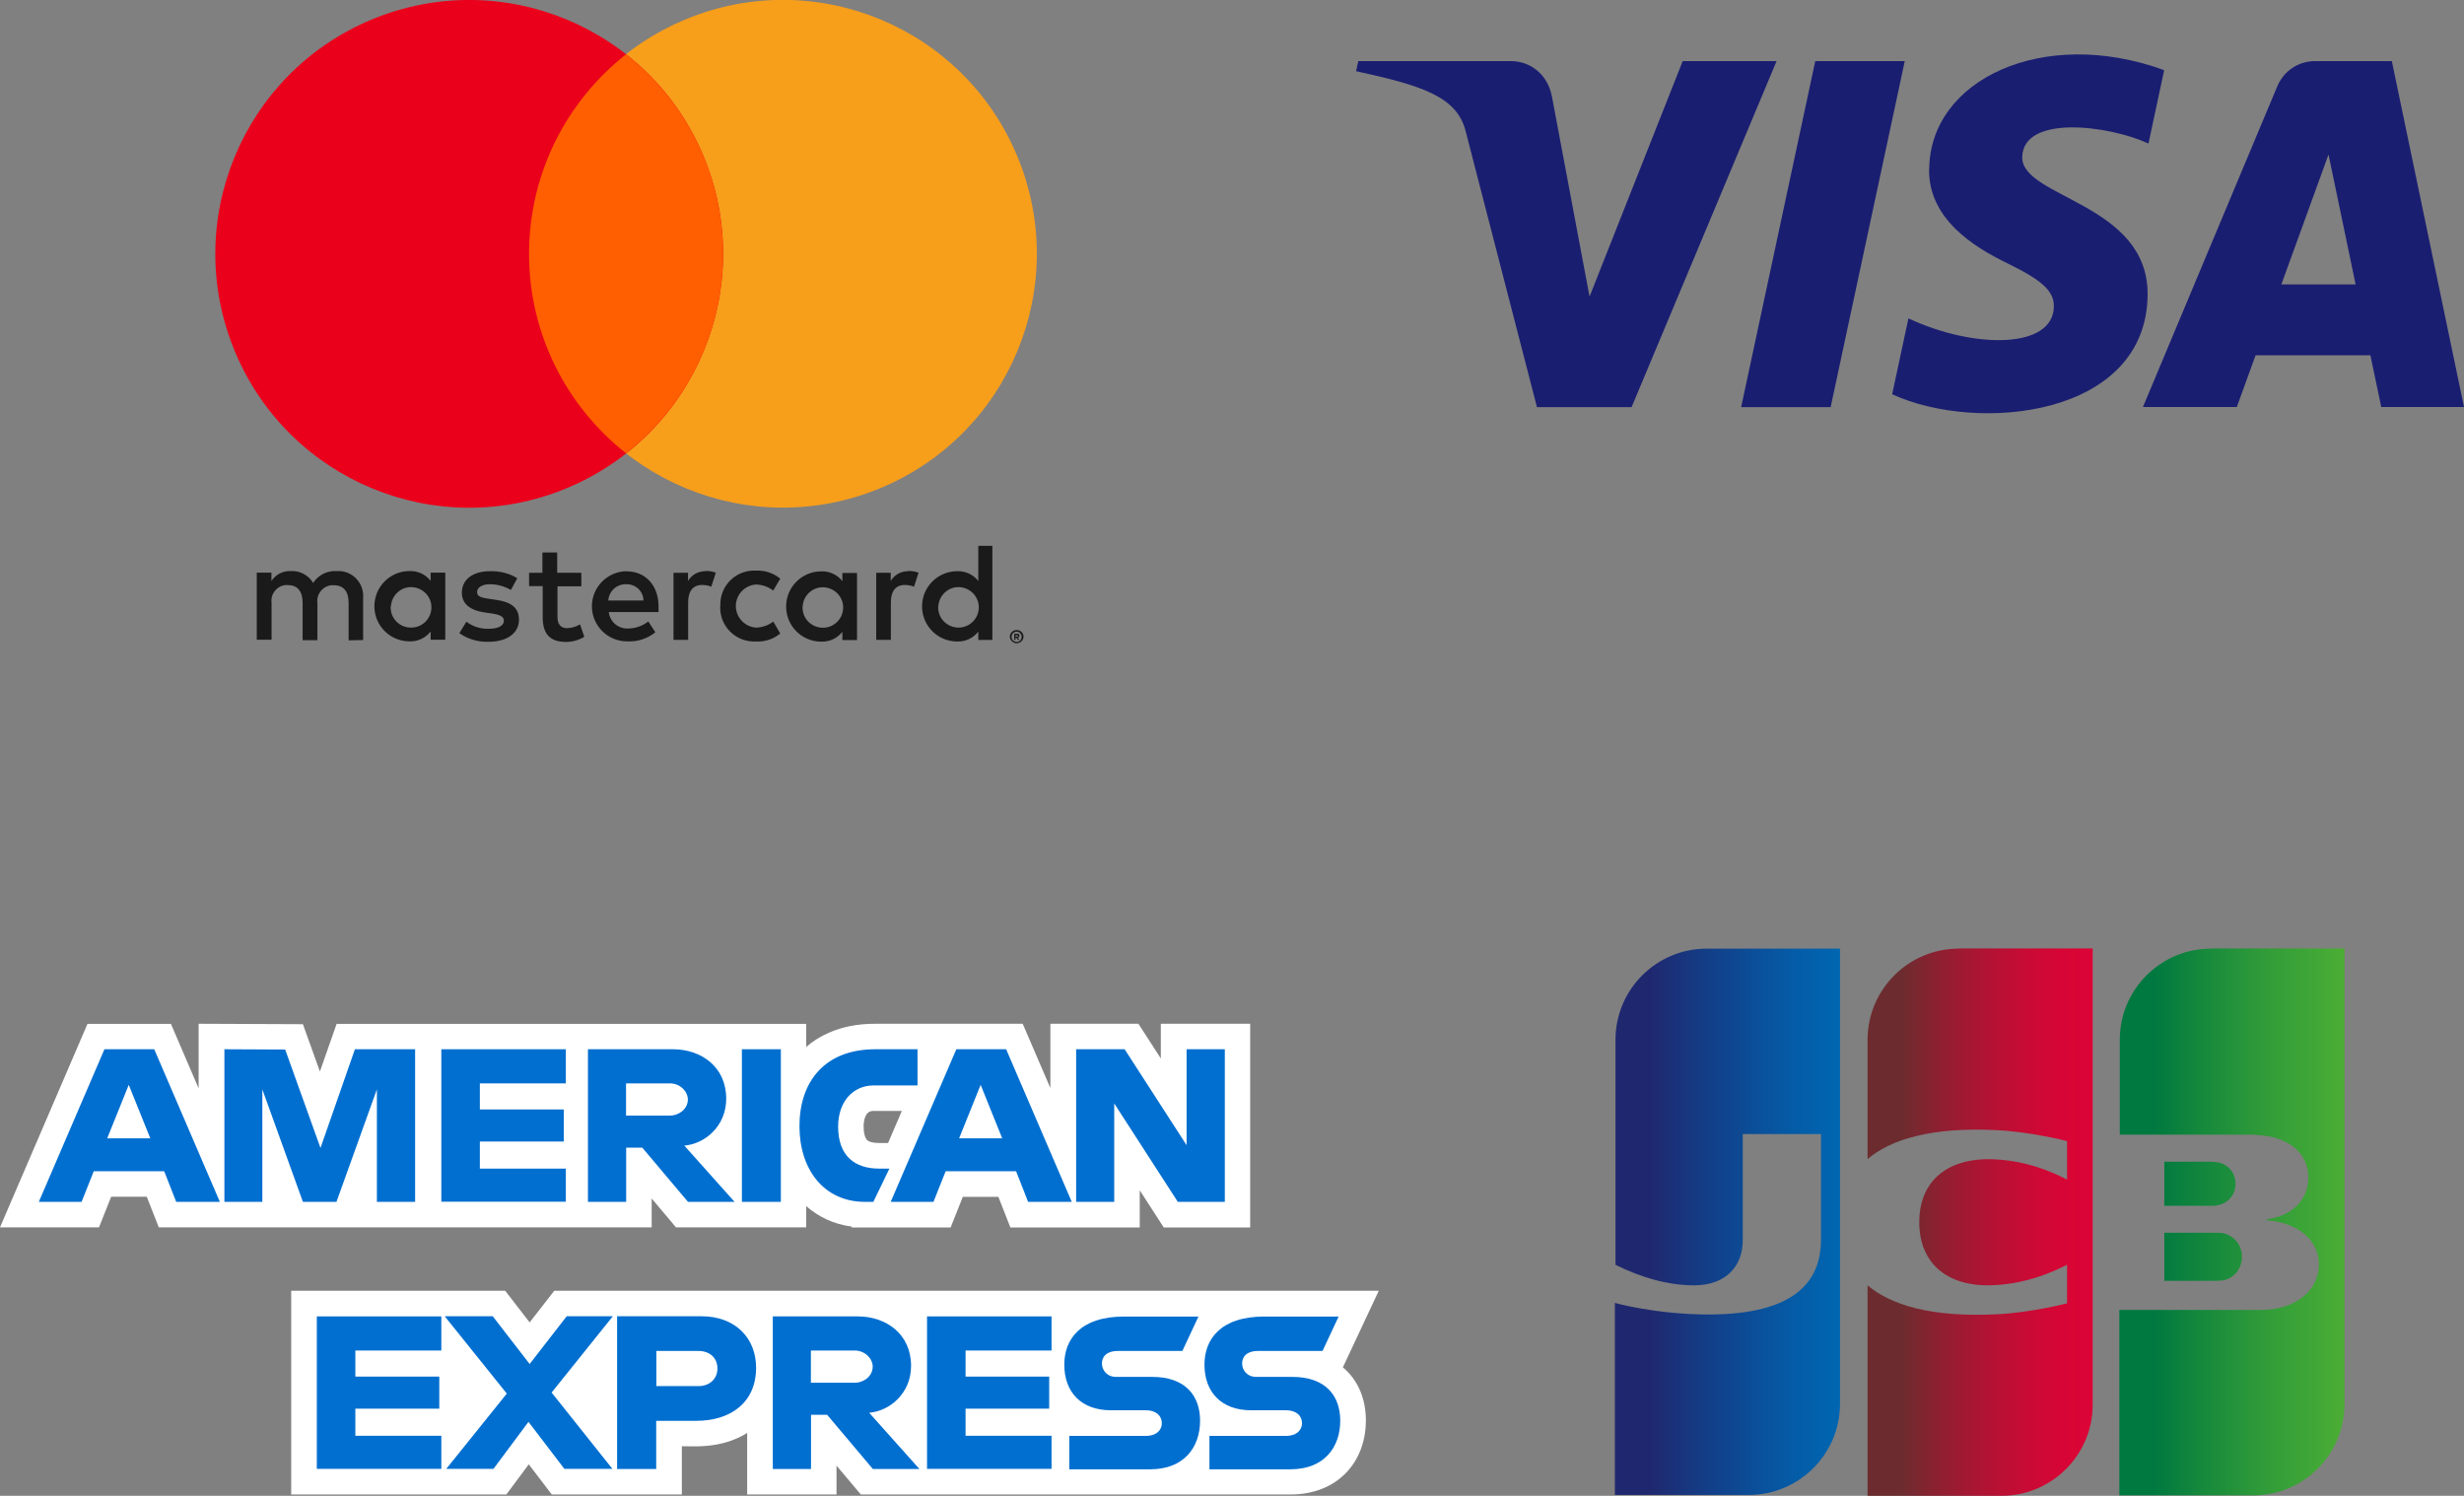
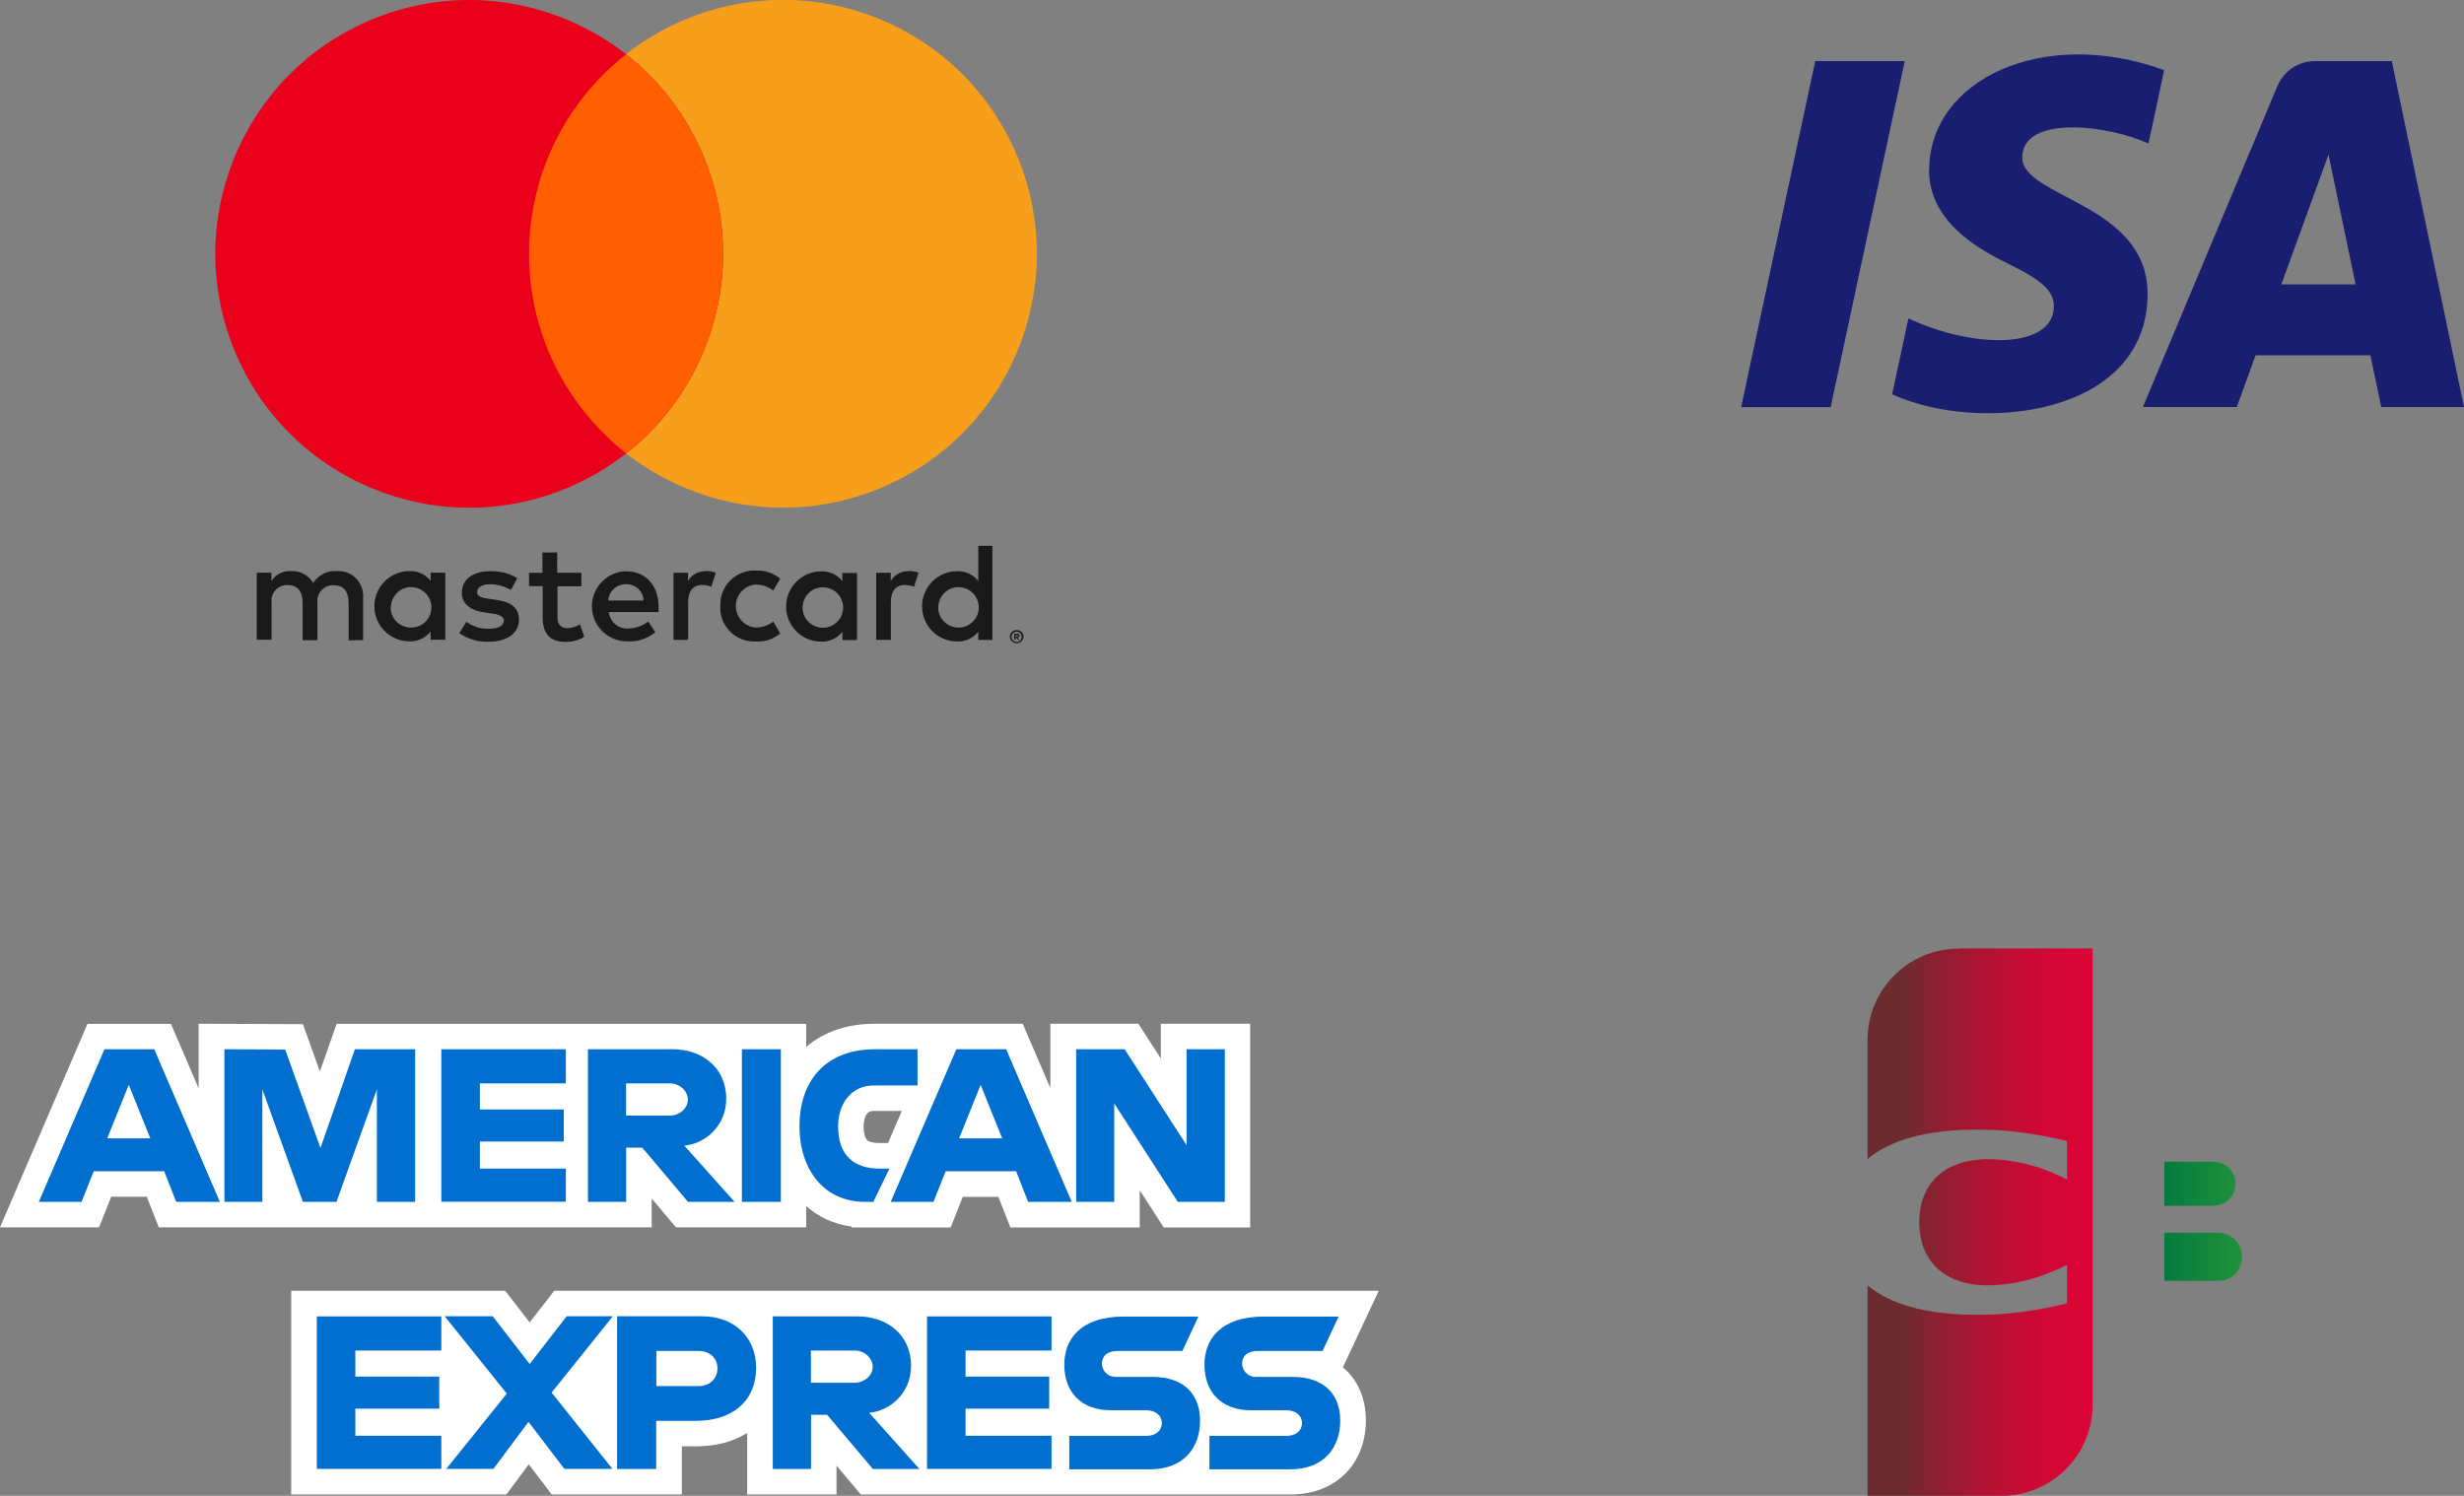
<svg xmlns="http://www.w3.org/2000/svg" xmlns:xlink="http://www.w3.org/1999/xlink" id="_レイヤー_2" data-name="レイヤー 2" viewBox="0 0 168.22 102.13">
  <rect x="0" y="0" width="168.22" height="102.13" fill="#808080" stroke="none" />
  <defs>
    <style>      .cls-1 {        fill: url(#linear-gradient);      }      .cls-1, .cls-2, .cls-3, .cls-4, .cls-5, .cls-6, .cls-7, .cls-8, .cls-9, .cls-10, .cls-11, .cls-12 {        stroke-width: 0px;      }      .cls-2 {        fill: url(#linear-gradient-4);      }      .cls-3 {        fill: url(#linear-gradient-2);      }      .cls-4 {        fill: url(#linear-gradient-3);      }      .cls-5 {        fill: url(#linear-gradient-5);      }      .cls-6 {        fill: #f79e1b;      }      .cls-7 {        fill: #1a1a1a;      }      .cls-8 {        fill: #1a1e71;      }      .cls-9 {        fill: #ff5f00;      }      .cls-10 {        fill: #fff;      }      .cls-11 {        fill: #eb001b;      }      .cls-12 {        fill: #016fd0;      }    </style>
    <linearGradient id="linear-gradient" x1="3005.47" y1="7043.85" x2="3012.98" y2="7043.85" gradientTransform="translate(-6014.1 14520.07) scale(2.05 -2.05)" gradientUnits="userSpaceOnUse">
      <stop offset="0" stop-color="#007940" />
      <stop offset=".74" stop-color="#40a737" />
      <stop offset="1" stop-color="#5cb531" />
    </linearGradient>
    <linearGradient id="linear-gradient-2" x1="3005.47" y1="7045.01" x2="3012.97" y2="7045.01" gradientTransform="translate(-6014.1 14520.07) scale(2.05 -2.05)" gradientUnits="userSpaceOnUse">
      <stop offset="0" stop-color="#007940" />
      <stop offset=".21" stop-color="#16893c" />
      <stop offset=".53" stop-color="#349e38" />
      <stop offset=".71" stop-color="#40a737" />
      <stop offset="1" stop-color="#5cb531" />
    </linearGradient>
    <linearGradient id="linear-gradient-3" x1="3005.47" y1="7046.29" x2="3012.98" y2="7046.29" xlink:href="#linear-gradient" />
    <linearGradient id="linear-gradient-4" x1="2988.67" y1="7045.02" x2="2996.29" y2="7045.02" gradientTransform="translate(-6014.1 14520.07) scale(2.05 -2.05)" gradientUnits="userSpaceOnUse">
      <stop offset="0" stop-color="#1f286f" />
      <stop offset=".27" stop-color="#124089" />
      <stop offset=".62" stop-color="#055ba6" />
      <stop offset=".83" stop-color="#0066b1" />
      <stop offset="1" stop-color="#006fbc" />
    </linearGradient>
    <linearGradient id="linear-gradient-5" x1="2997.03" y1="7045" x2="3004.43" y2="7045" gradientTransform="translate(-6014.1 14520.07) scale(2.05 -2.05)" gradientUnits="userSpaceOnUse">
      <stop offset="0" stop-color="#6c2c2f" />
      <stop offset=".16" stop-color="#8c2031" />
      <stop offset=".36" stop-color="#ae1433" />
      <stop offset=".55" stop-color="#c70b34" />
      <stop offset=".72" stop-color="#d60535" />
      <stop offset=".86" stop-color="#dc0436" />
      <stop offset="1" stop-color="#e60039" />
    </linearGradient>
  </defs>
  <g id="_編集モード" data-name="編集モード">
    <g>
      <g>
        <path class="cls-8" d="m131.7,11.55c-.04,3.4,3.03,5.3,5.35,6.43,2.38,1.16,3.18,1.9,3.17,2.94-.03,2.92-5.43,2.92-9.93.82l-1.11,5.18c5.85,2.69,17.4,1.55,17.44-6.83.02-6.23-8.62-6.58-8.56-9.37.07-2.91,5.91-2.17,8.62-.92l1.07-5.01c-8.25-3.01-16,.64-16.04,6.76" />
        <path class="cls-8" d="m163.29,4.17h-5.22c-1.17,0-2.16.68-2.6,1.73l-9.17,21.89h6.41l1.28-3.53h7.84l.74,3.53h5.65l-4.93-23.63Zm-7.54,15.25l3.22-8.87,1.85,8.87h-5.07Z" />
        <polyline class="cls-8" points="123.93 4.17 118.87 27.8 124.98 27.8 130.04 4.17 123.93 4.17" />
-         <path class="cls-8" d="m114.88,4.17l-6.36,16.08-2.57-13.67c-.3-1.53-1.49-2.41-2.82-2.41h-10.4l-.15.69c4.5.98,6.88,1.73,7.48,4.09l4.87,18.85h6.46l9.9-23.63h-6.42" />
      </g>
      <g>
        <g>
          <circle class="cls-6" cx="53.45" cy="17.33" r="17.33" transform="translate(-2.56 21.77) rotate(-22.5)" />
          <circle class="cls-11" cx="32.03" cy="17.33" r="17.33" transform="translate(-4.19 13.58) rotate(-22.5)" />
          <path class="cls-9" d="m36.12,17.33c0,5.53,2.59,10.44,6.62,13.62,4.03-3.17,6.62-8.09,6.62-13.62s-2.59-10.45-6.62-13.62c-4.03,3.17-6.62,8.09-6.62,13.62Z" />
        </g>
        <path class="cls-7" d="m24.79,43.69v-2.88c.07-.94-.64-1.76-1.58-1.82-.07,0-.15,0-.22,0-.65-.04-1.26.27-1.61.81-.32-.53-.9-.84-1.51-.81-.54-.03-1.05.23-1.34.68v-.57h-1v4.58h1.01v-2.52c-.08-.59.33-1.13.92-1.21.07,0,.14-.01.2,0,.66,0,1,.43,1,1.21v2.55h1.01v-2.54c-.08-.59.34-1.13.93-1.21.06,0,.13-.01.19,0,.68,0,1.01.43,1.01,1.21v2.55l1.01-.02Zm14.89-4.58h-1.64v-1.39h-1.01v1.39h-.91v.91h.93v2.11c0,1.06.41,1.7,1.59,1.7.44,0,.87-.12,1.25-.35l-.29-.85c-.27.16-.57.25-.88.26-.48,0-.66-.31-.66-.77v-2.09h1.63v-.91Zm8.5-.11c-.5-.01-.96.24-1.21.67v-.56h-.99v4.58h1v-2.57c0-.76.33-1.18.96-1.18.21,0,.43.04.62.12l.31-.96c-.23-.08-.47-.12-.71-.12l.02.02Zm-12.86.48c-.56-.34-1.21-.5-1.87-.48-1.16,0-1.92.56-1.92,1.47,0,.75.56,1.21,1.58,1.35l.48.07c.55.08.81.22.81.48,0,.35-.36.56-1.04.56-.55.02-1.08-.15-1.52-.48l-.48.78c.58.41,1.28.61,1.98.59,1.32,0,2.09-.62,2.09-1.5s-.6-1.23-1.6-1.37l-.48-.07c-.43-.06-.78-.14-.78-.45s.33-.54.87-.54c.51,0,1,.14,1.44.39l.44-.81Zm26.7-.48c-.5-.01-.96.24-1.21.67v-.56h-.99v4.58h1v-2.57c0-.76.33-1.18.96-1.18.21,0,.42.04.62.12l.31-.96c-.23-.08-.47-.12-.71-.12l.02.02Zm-12.85,2.4c-.05,1.28.95,2.35,2.23,2.4.07,0,.14,0,.22,0,.6.03,1.19-.16,1.65-.55l-.48-.81c-.34.26-.76.41-1.2.41-.81-.07-1.41-.78-1.35-1.59.06-.72.63-1.29,1.35-1.35.43,0,.85.15,1.2.41l.48-.81c-.46-.38-1.05-.58-1.65-.55-1.28-.07-2.37.9-2.44,2.18,0,.07,0,.14,0,.22v.02Zm9.34,0v-2.28h-1v.56c-.34-.44-.88-.69-1.44-.67-1.32,0-2.4,1.07-2.4,2.4s1.07,2.4,2.4,2.4c.56.02,1.09-.23,1.44-.67v.56h1v-2.28Zm-3.71,0c.04-.76.7-1.35,1.46-1.3.76.05,1.35.7,1.3,1.46-.04.73-.65,1.3-1.38,1.3-.76,0-1.38-.6-1.39-1.36,0-.04,0-.07,0-.11Zm-12.03-2.4c-1.32.02-2.38,1.11-2.36,2.43.02,1.32,1.11,2.38,2.43,2.36h0c.69.04,1.37-.19,1.9-.62l-.48-.74c-.38.3-.85.47-1.33.48-.69.06-1.29-.44-1.37-1.12h3.4v-.38c0-1.44-.89-2.4-2.18-2.4h-.01Zm0,.89c.63-.01,1.15.48,1.16,1.11h0s-2.4,0-2.4,0c.04-.64.58-1.13,1.22-1.11h.02Zm24.98,1.51v-4.13h-.96v2.4c-.34-.44-.88-.69-1.44-.67-1.32,0-2.4,1.07-2.4,2.4s1.07,2.4,2.4,2.4c.56.02,1.09-.23,1.44-.67v.56h.96v-2.27Zm1.66,1.62c.06,0,.12.01.18.03.06.02.11.06.15.1.04.04.08.09.1.14.05.11.05.24,0,.35-.02.05-.06.1-.1.14-.04.04-.09.07-.15.1-.06.03-.12.04-.18.04-.19,0-.35-.11-.43-.28-.05-.11-.05-.24,0-.35.02-.05.06-.1.1-.14.04-.04.09-.07.15-.1.06-.02.13-.04.2-.03h-.01Zm0,.81s.1,0,.14-.03c.04-.02.08-.04.11-.08.12-.14.12-.34,0-.48-.03-.03-.07-.06-.11-.08-.04-.02-.09-.03-.14-.03s-.1.01-.14.03c-.04.02-.08.04-.12.08-.12.14-.12.34,0,.48.03.03.07.06.12.08.05.02.1.03.15.03h-.01Zm.03-.57s.09.01.12.04c.03.02.05.06.04.1,0,.03-.01.06-.03.09-.03.03-.06.04-.1.04l.14.16h-.11l-.13-.16h-.04v.16h-.09v-.42h.2Zm-.11.08v.12h.11s.04,0,.06,0c0-.01,0-.03,0-.04,0-.01,0-.03,0-.04-.02,0-.04,0-.06,0l-.11-.03Zm-5.27-1.95c.05-.76.7-1.35,1.46-1.3.76.05,1.35.7,1.3,1.46-.04.73-.65,1.3-1.38,1.3-.76,0-1.38-.6-1.39-1.36,0-.04,0-.07,0-.11Zm-33.66,0v-2.29h-1v.56c-.34-.44-.88-.69-1.44-.67-1.32,0-2.4,1.07-2.4,2.4s1.07,2.4,2.4,2.4c.56.02,1.09-.23,1.44-.67v.56h1v-2.27Zm-3.71,0c.05-.76.7-1.35,1.46-1.3.76.05,1.35.7,1.3,1.46-.04.73-.64,1.3-1.38,1.3-.76.01-1.39-.59-1.4-1.35,0-.04,0-.08,0-.12h0Z" />
      </g>
      <g>
        <path id="path3076" class="cls-10" d="m59.19,77.83s-.07-.08-.11-.17c-.05-.13-.12-.36-.12-.74,0-.55.17-.82.27-.92.08-.08.2-.15.41-.15h1.93l-.94,2.19h-.61c-.55,0-.77-.14-.83-.2Zm-53.21-7.94l-5.98,13.91h6.76l.83-2.09h2.43l.82,2.09c13.83,0,19.77,0,33.65,0v-1.97l1.66,1.97h7.89,0s1,0,1,0v-1.45c.4.35.85.65,1.35.89.55.26,1.15.43,1.77.51l-.02.06h6.76l.83-2.09h2.43l.82,2.09h6.82,0s2.01,0,2.01,0v-2.54l1.64,2.54h5.9v-13.91h-6.1v2.37l-1.53-2.37h-6.01v4.39l-1.89-4.39c-.46,0-10.73,0-10.08,0-1.16,0-2.23.2-3.17.62-.57.25-1.08.57-1.53.96v-1.57c-8.71,0-20.11,0-32.06,0l-1.14,3.25-1.16-3.23-7.12-.03v4.41l-1.89-4.4h-5.7Zm13.9,18.24v13.91h14.69l1.53-2.06,1.57,2.06c.91,0-3.29,0,8.88,0v-3.29c.57-.04,2.6.25,4.46-.91v4.2h6.1v-1.97l1.66,1.97c1.04,0,30.94,0,29.34,0,3.15,0,5.14-2.16,5.14-5.06,0-1.4-.49-2.72-1.57-3.62l2.45-5.23c-.5,0-58.85,0-56.29,0l-1.68,2.16-1.67-2.16h-14.62Z" />
        <g>
          <path id="path3046" class="cls-12" d="m7.13,71.64l-4.48,10.42h2.92l.83-2.09h4.81l.82,2.09h2.98l-4.48-10.42h-3.4Zm1.66,2.43l1.47,3.65h-2.94l1.47-3.65Z" />
          <path id="path3048" class="cls-12" d="m15.32,82.06v-10.42l4.15.02,2.41,6.72,2.35-6.74h4.11v10.42h-2.61v-7.68l-2.76,7.68h-2.29l-2.77-7.68v7.68h-2.61Z" />
          <path id="path3050" class="cls-12" d="m30.13,82.06v-10.42h8.5v2.33h-5.87v1.78h5.73v2.19h-5.73v1.85h5.87v2.26h-8.5Z" />
          <path id="path3052" class="cls-12" d="m40.14,71.64v10.42h2.61v-3.7h1.1l3.12,3.7h3.18l-3.43-3.84c1.41-.12,2.86-1.33,2.86-3.2,0-2.19-1.72-3.38-3.64-3.38h-5.8Zm2.61,2.33h2.98c.71,0,1.23.56,1.23,1.1,0,.69-.67,1.1-1.2,1.1h-3.02v-2.19h0Z" />
          <path id="path3054" class="cls-12" d="m53.31,82.06h-2.66v-10.42h2.66v10.42Z" />
          <path id="path3056" class="cls-12" d="m59.62,82.06h-.57c-2.78,0-4.47-2.19-4.47-5.17s1.67-5.25,5.18-5.25h2.88v2.47h-2.99c-1.42,0-2.43,1.11-2.43,2.81,0,2.02,1.15,2.87,2.81,2.87h.69l-1.1,2.28Z" />
          <path id="path3058" class="cls-12" d="m65.29,71.64l-4.48,10.42h2.92l.83-2.09h4.81l.82,2.09h2.98l-4.48-10.42h-3.4Zm1.66,2.43l1.47,3.65h-2.94l1.47-3.65h0Z" />
          <path id="path3060" class="cls-12" d="m73.47,82.06v-10.42h3.31l4.23,6.55v-6.55h2.61v10.42h-3.21l-4.34-6.72v6.72h-2.61Z" />
          <path id="path3062" class="cls-12" d="m21.63,100.3v-10.42h8.5v2.33h-5.87v1.78h5.73v2.19h-5.73v1.85h5.87v2.26h-8.5Z" />
          <path id="path3064" class="cls-12" d="m63.29,100.3v-10.42h8.5v2.33h-5.87v1.78h5.71v2.19h-5.71v1.85h5.87v2.26h-8.5Z" />
          <path id="path3066" class="cls-12" d="m30.46,100.3l4.14-5.15-4.24-5.28h3.28l2.52,3.26,2.53-3.26h3.15l-4.18,5.21,4.15,5.21h-3.28l-2.45-3.21-2.39,3.21h-3.24Z" />
          <path id="path3068" class="cls-12" d="m42.13,89.88v10.42h2.67v-3.29h2.74c2.32,0,4.08-1.23,4.08-3.63,0-1.98-1.38-3.51-3.74-3.51h-5.76Zm2.67,2.36h2.89c.75,0,1.29.46,1.29,1.2,0,.7-.53,1.2-1.29,1.2h-2.88v-2.4h0Z" />
          <path id="path3072" class="cls-12" d="m52.76,89.88v10.42h2.61v-3.7h1.1l3.12,3.7h3.18l-3.43-3.84c1.41-.12,2.86-1.33,2.86-3.2,0-2.19-1.72-3.38-3.64-3.38h-5.8Zm2.61,2.33h2.98c.71,0,1.23.56,1.23,1.1,0,.69-.67,1.1-1.2,1.1h-3.02v-2.19Z" />
          <path id="path3074" class="cls-12" d="m73,100.3v-2.26h5.21c.77,0,1.11-.42,1.11-.87s-.33-.88-1.11-.88h-2.36c-2.05,0-3.19-1.25-3.19-3.12,0-1.67,1.04-3.28,4.09-3.28h5.07l-1.1,2.35h-4.39c-.84,0-1.1.44-1.1.86s.32.91.96.91h2.47c2.28,0,3.27,1.3,3.27,2.99,0,1.82-1.1,3.32-3.4,3.32h-5.55Z" />
          <path class="cls-12" d="m82.57,100.3v-2.26h5.21c.77,0,1.11-.42,1.11-.87s-.33-.88-1.11-.88h-2.36c-2.05,0-3.19-1.25-3.19-3.12,0-1.67,1.04-3.28,4.09-3.28h5.07l-1.1,2.35h-4.39c-.84,0-1.1.44-1.1.86s.32.91.96.91h2.47c2.28,0,3.27,1.3,3.27,2.99,0,1.82-1.1,3.32-3.4,3.32h-5.55Z" />
        </g>
      </g>
      <g id="g6321">
        <g id="g6323">
          <g id="g6327">
            <path id="path6338" class="cls-1" d="m147.76,87.45h3.59c.1,0,.34-.03.44-.03.68-.14,1.27-.75,1.27-1.61s-.58-1.44-1.27-1.61c-.1-.03-.31-.03-.44-.03h-3.59v3.29h0Z" />
-             <path id="path6349" class="cls-3" d="m150.95,64.77c-3.42,0-6.23,2.77-6.23,6.23v6.47h8.79c.21,0,.44,0,.62.03,1.98.1,3.46,1.13,3.46,2.91,0,1.4-.99,2.6-2.84,2.84v.07c2.02.14,3.56,1.27,3.56,3.01,0,1.88-1.71,3.11-3.97,3.11h-9.65v12.66h9.14c3.42,0,6.23-2.77,6.23-6.23v-31.11h-9.1Z" />
            <path id="path6360" class="cls-4" d="m152.62,80.82c0-.82-.58-1.37-1.27-1.47-.07,0-.24-.03-.34-.03h-3.25v3.01h3.25c.1,0,.31,0,.34-.03.68-.1,1.27-.65,1.27-1.47Z" />
          </g>
-           <path id="path6371" class="cls-2" d="m116.52,64.77c-3.42,0-6.23,2.77-6.23,6.23v15.36c1.75.86,3.56,1.4,5.37,1.4,2.16,0,3.32-1.3,3.32-3.08v-7.25h5.34v7.22c0,2.81-1.75,5.1-7.67,5.1-3.59,0-6.4-.79-6.4-.79v13.11h9.14c3.42,0,6.23-2.77,6.23-6.23v-31.07h-9.1Z" />
          <path id="path6384" class="cls-5" d="m133.73,64.77c-3.42,0-6.23,2.77-6.23,6.23v8.14c1.57-1.33,4.31-2.19,8.73-1.98,2.36.1,4.89.75,4.89.75v2.63c-1.27-.65-2.77-1.23-4.72-1.37-3.35-.24-5.37,1.4-5.37,4.28s2.02,4.55,5.37,4.28c1.95-.14,3.46-.75,4.72-1.37v2.63s-2.5.65-4.89.75c-4.41.21-7.15-.65-8.73-1.98v14.37h9.14c3.42,0,6.23-2.77,6.23-6.23v-31.14h-9.14Z" />
        </g>
      </g>
    </g>
  </g>
</svg>